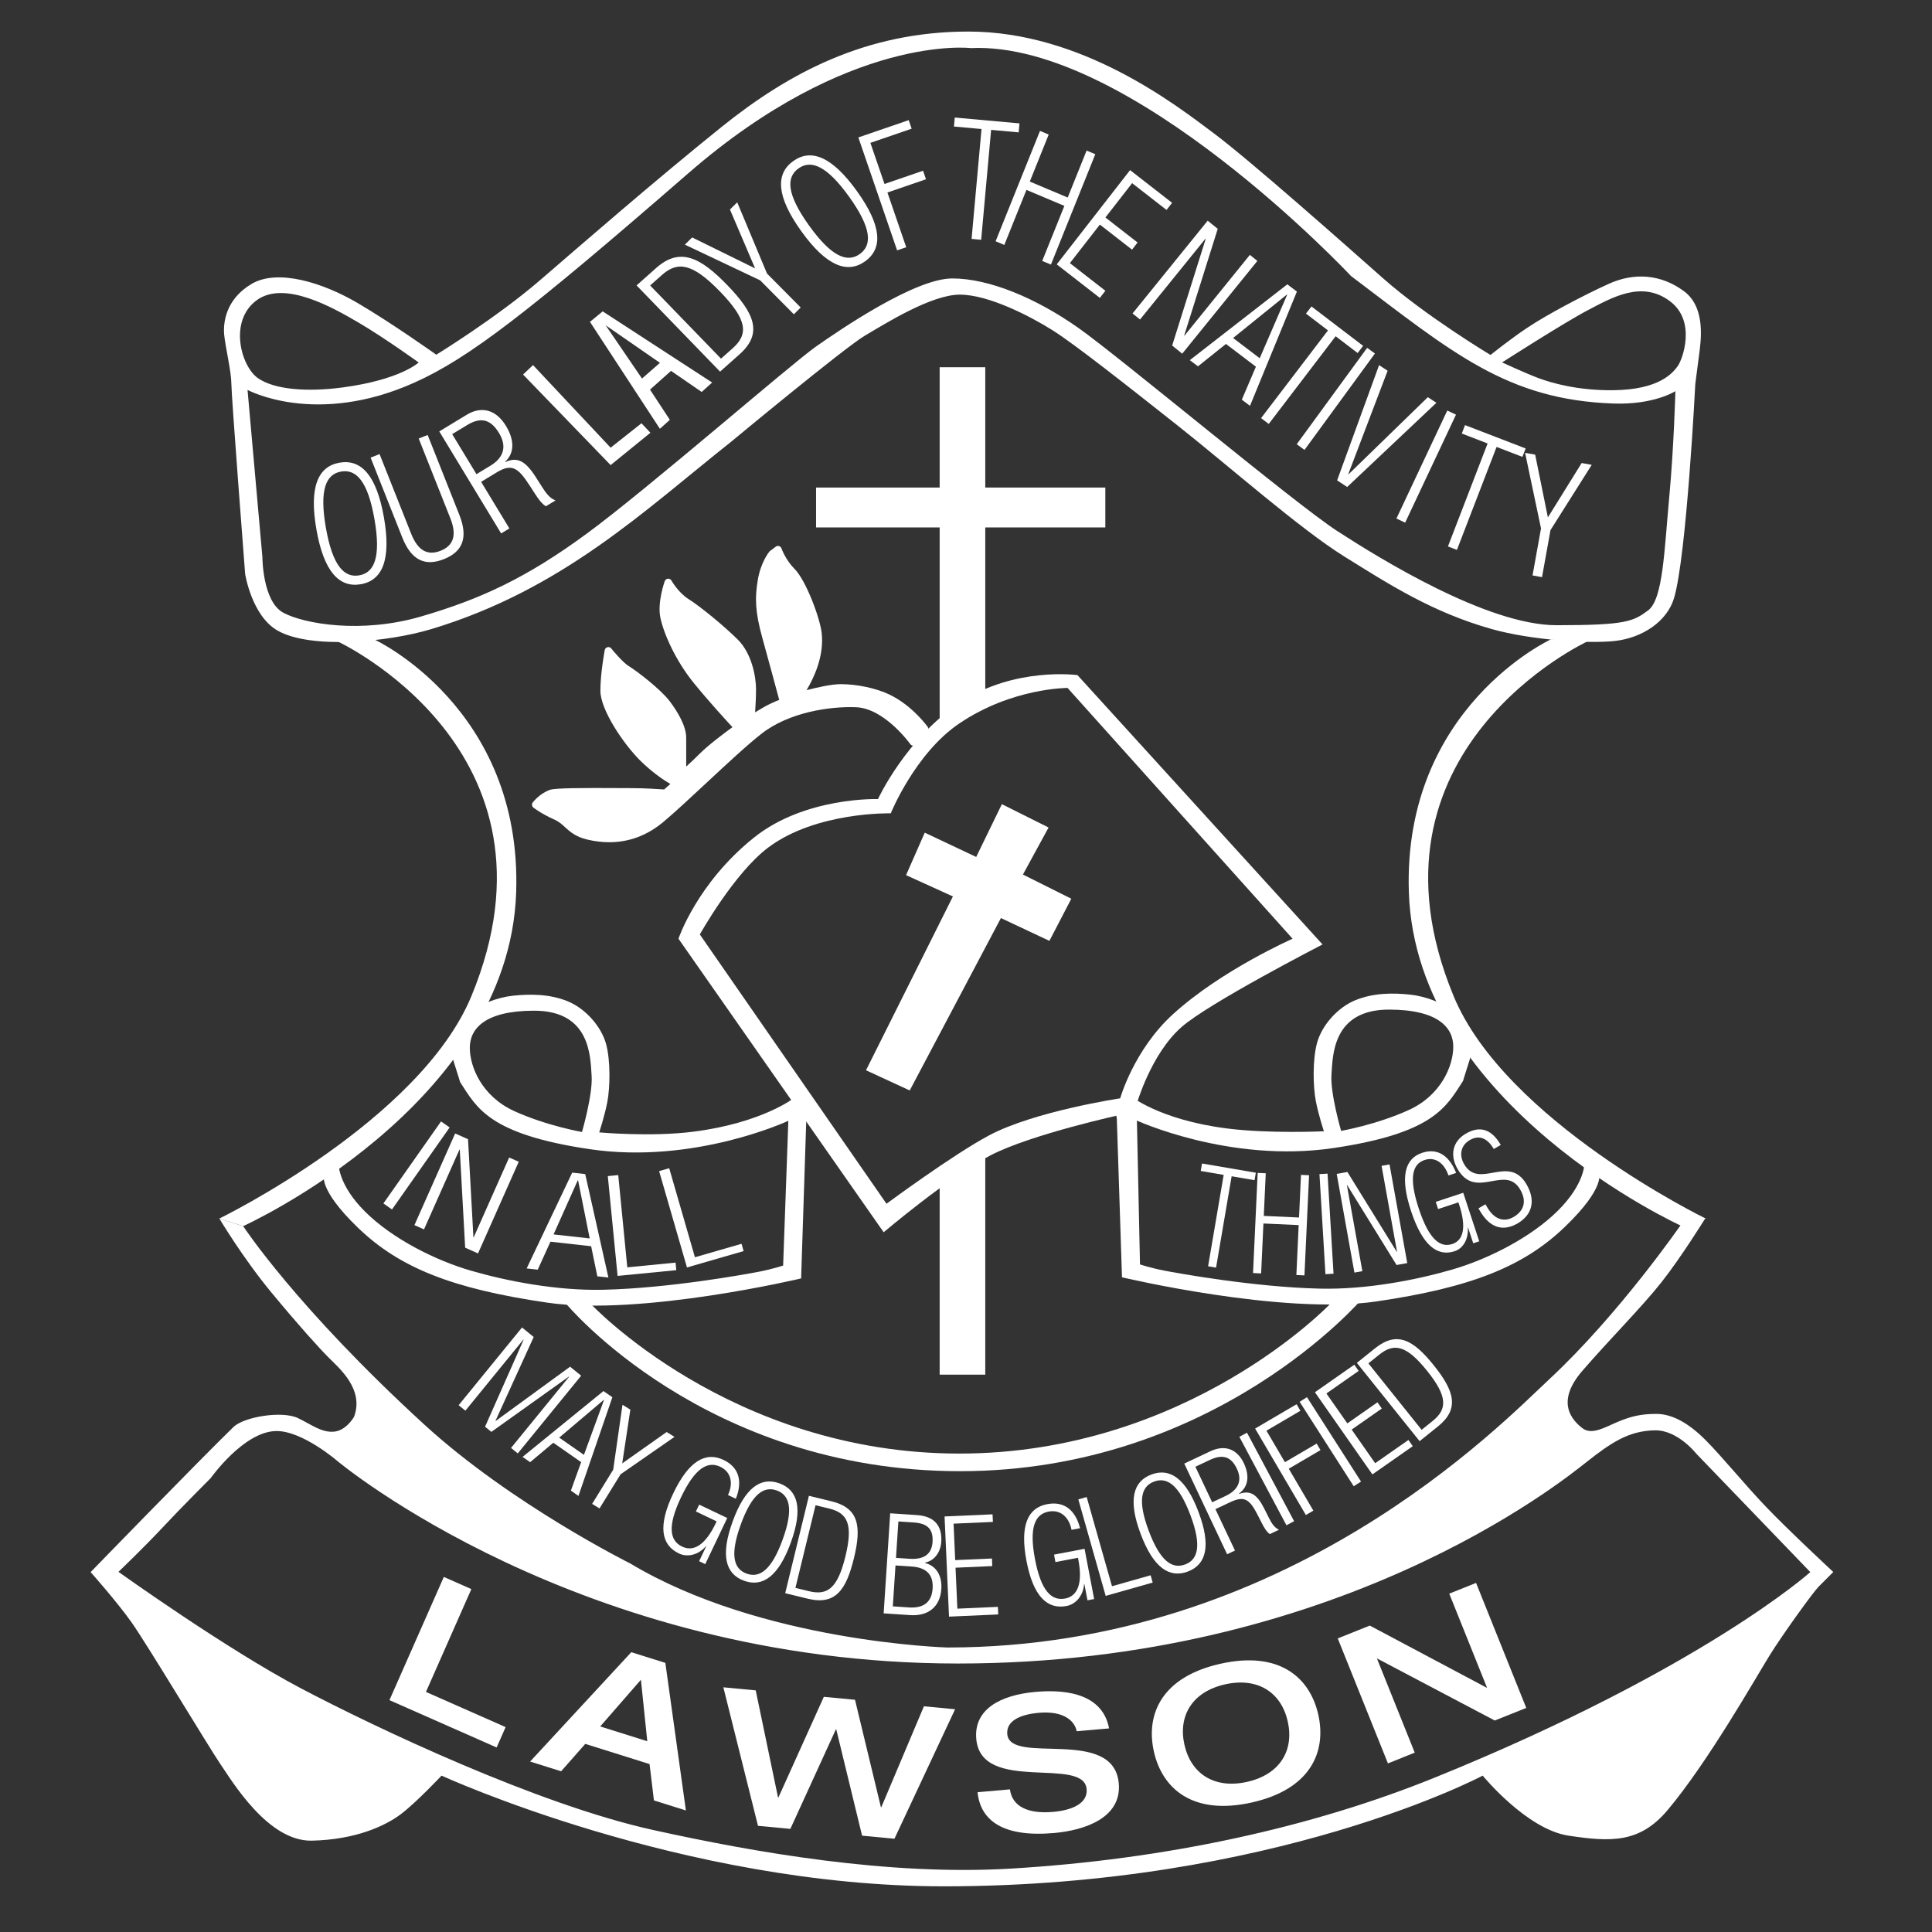
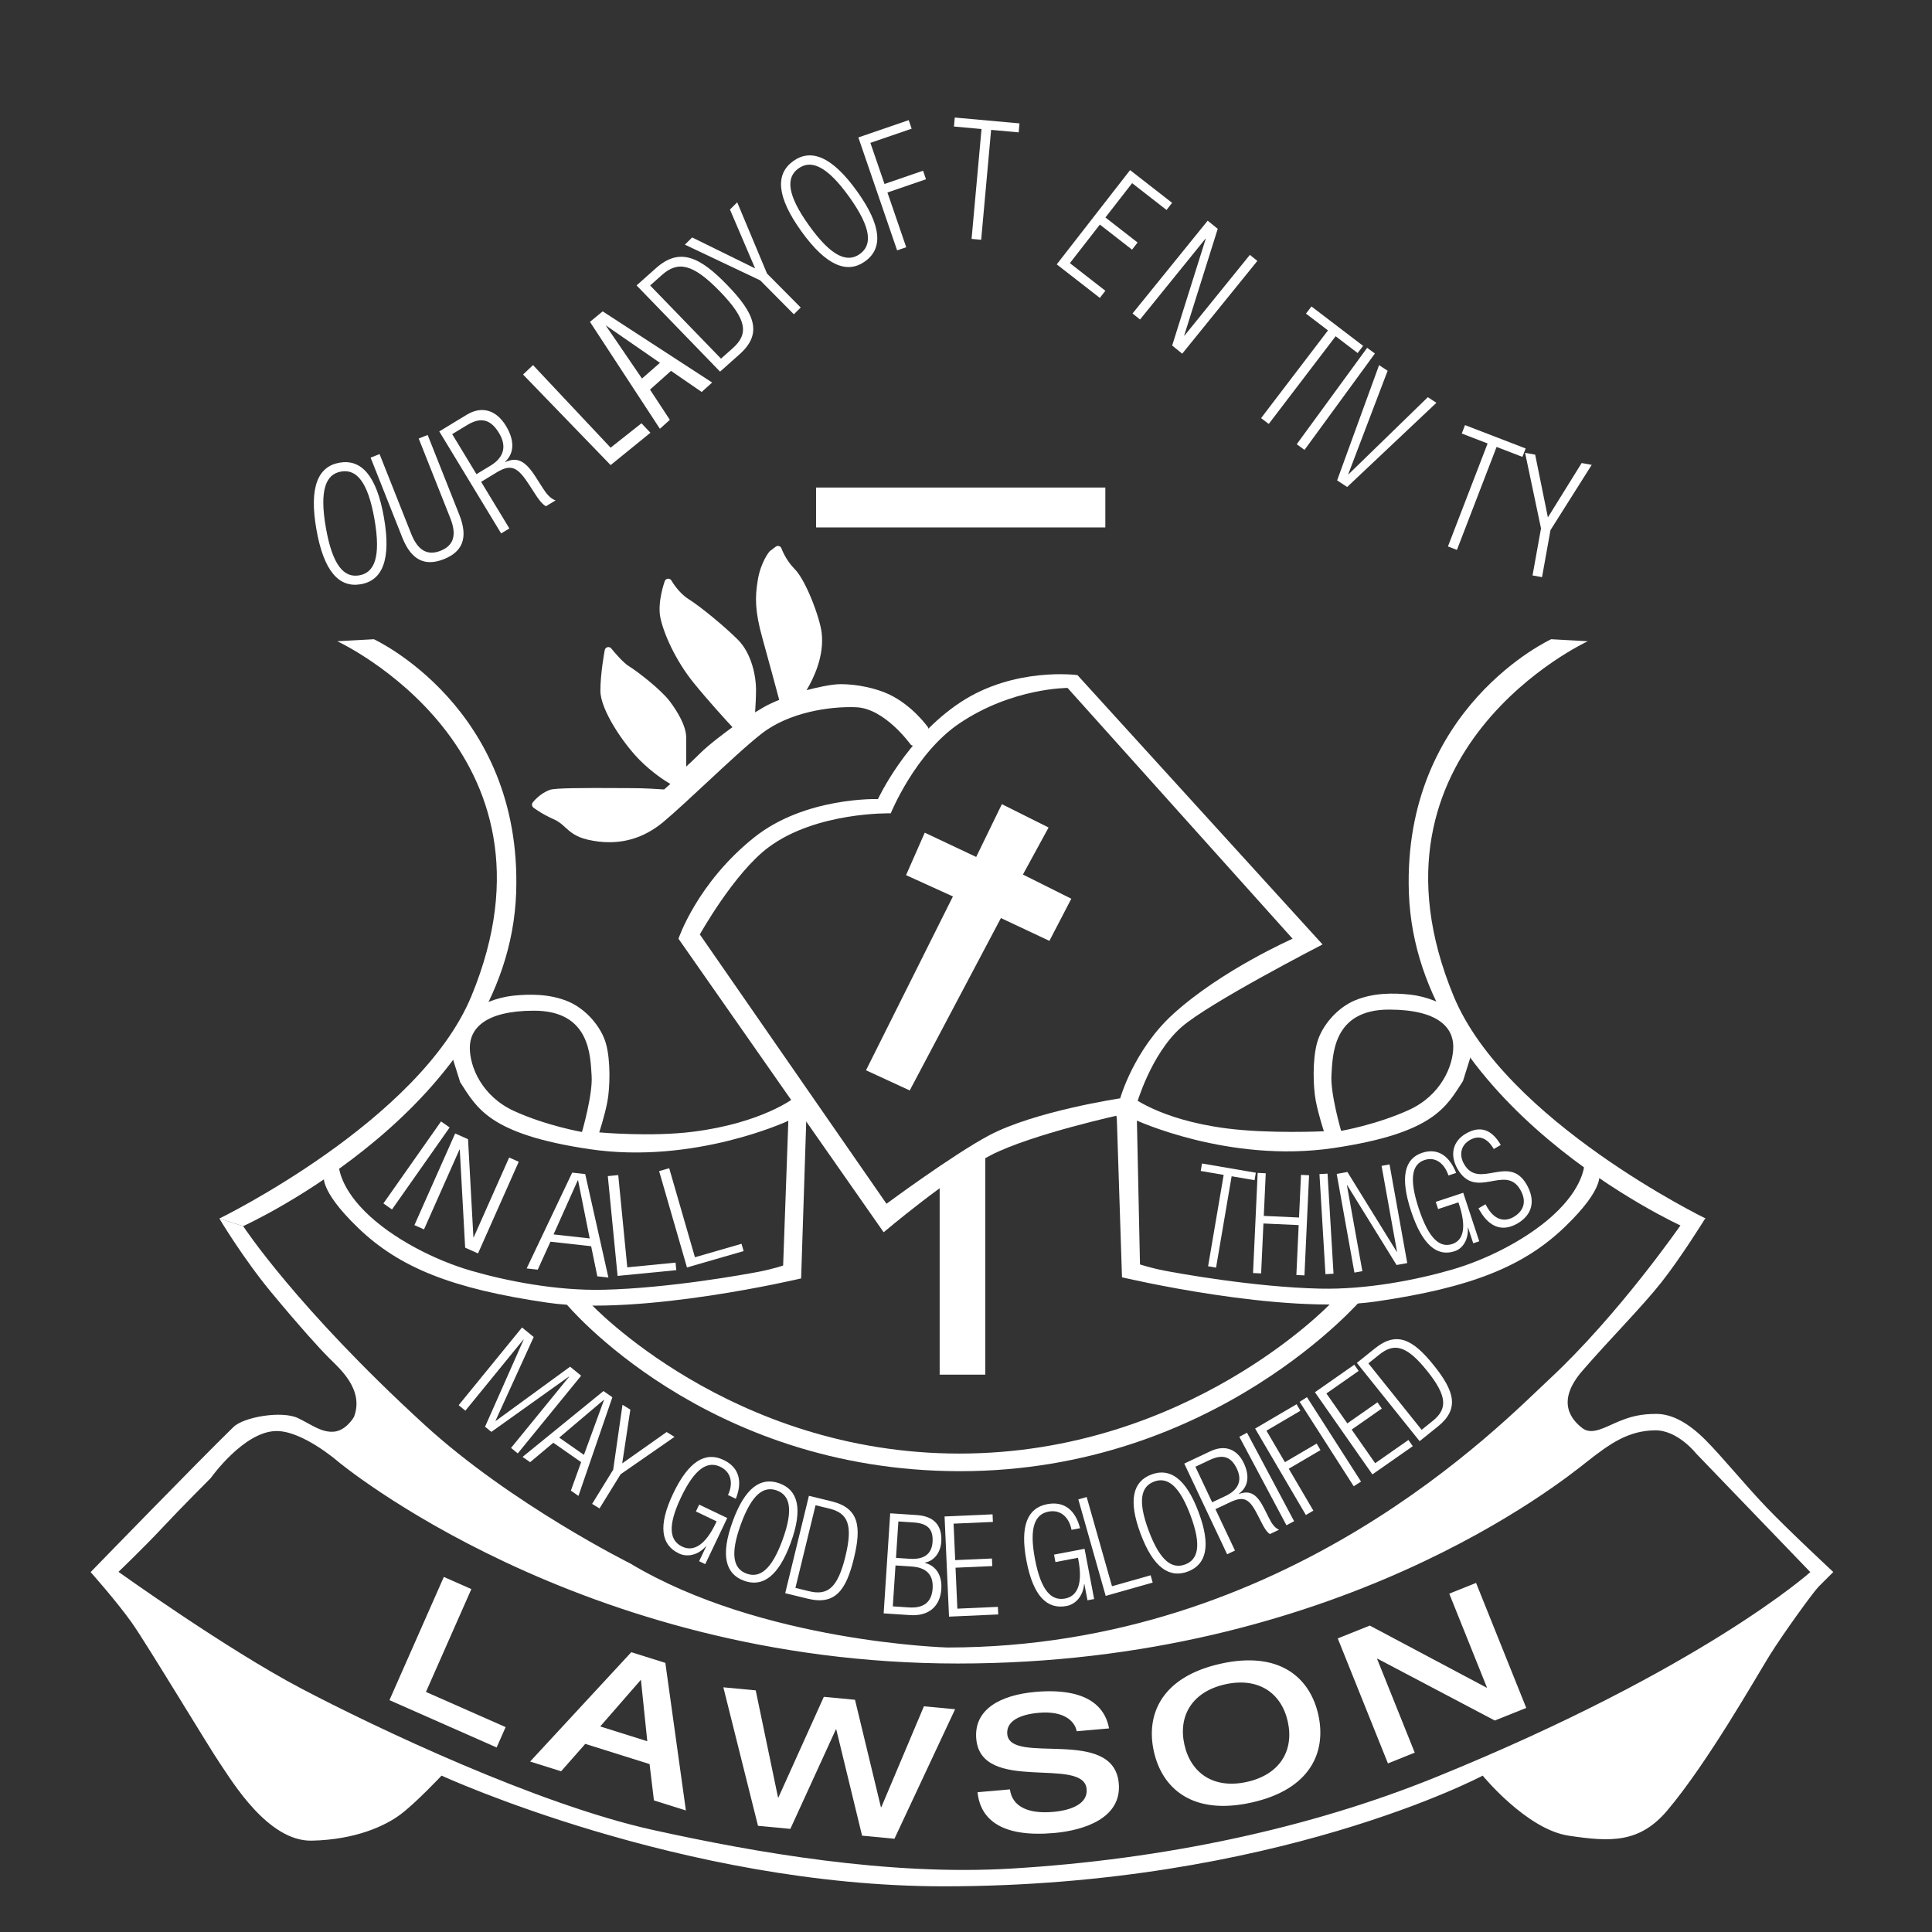
<svg xmlns="http://www.w3.org/2000/svg" version="1.1" x="0px" y="0px" viewBox="0 0 1200 1200" style="enable-background:new 0 0 1200 1200;" xml:space="preserve">
  <rect x="0" y="0" width="1200" height="1200" fill="#333333" stroke="none" />
  <style type="text/css">
	.st0{fill:#FFFFFF;}
</style>
  <g id="Layer_5">
</g>
  <g id="Layer_4">
</g>
  <g id="Layer_2">
    <path class="st0" d="M930.62,1098.36c0,0,25.18-10.42,72.72-34.83c46.76-24,98.4-58.99,98.4-58.99l-57.46,92.04   c0,0-19.07,30.26-37.63,35.09c-18.21,4.74-38.14-3.05-49.59-10.17C945.63,1114.37,930.62,1098.36,930.62,1098.36z" />
    <path class="st0" d="M93.63,1005.22c0,0,66.18,41.9,80.47,49.73c14.29,7.83,90.26,44.25,90.26,44.25s-17.42,19.78-30.35,25.26   c-12.92,5.48-25.46,11.55-39.16,9.4c-13.71-2.15-26.04-10.57-41.31-33.87C138.28,1076.68,93.63,1005.22,93.63,1005.22z" />
    <path class="st0" d="M366.73,809.67h-15.21c0,0,86.04,104.11,244.82,104.11c158.77,0,250.04-107.44,250.04-107.44l-19.97,3.33   c0,0-88.43,93.17-230.55,93.17C453.72,902.84,366.73,809.67,366.73,809.67z" />
    <path class="st0" d="M209.47,398.29l22.73-1.26c0,0,92.23,42.33,88.4,157.23c-4.42,132.6-169.57,207.32-169.57,207.32l-14.8-4.72   c0,0,124.52-60.59,156.58-138.19C355.96,465.85,209.47,398.29,209.47,398.29z" />
    <path class="st0" d="M986.2,398.29l-22.73-1.26c0,0-92.23,42.33-88.4,157.23c4.42,132.6,169.57,207.32,169.57,207.32l14.8-4.72   c0,0-124.51-60.59-156.58-138.19C839.7,465.85,986.2,398.29,986.2,398.29z" />
    <g>
      <g>
        <path class="st0" d="M324.24,824.52l7.25,5.92l-23.72,52.03l0.13,0.1l46.2-33.69l6.86,5.6l-39.37,48.27l-4.18-3.41l36.06-44.21     l-0.13-0.11l-48.15,34.35l-3.92-3.2l23.97-54.07l-0.13-0.11l-36.06,44.21l-4.18-3.41L324.24,824.52z" />
        <path class="st0" d="M374.82,864.01l5.53,3.86l-21.06,61.26l-4.7-3.28l6.37-17.68l-17.29-12.06l-14.39,12.08l-4.7-3.28     L374.82,864.01z M362.69,903.64l12.46-34.07l-0.14-0.09l-27.68,23.45L362.69,903.64z" />
        <path class="st0" d="M380.87,912.85l5.77-40.31l4.88,3.01l-5.05,33.38l27.59-19.47l4.88,3.01l-33.47,23.22l-13.11,21.23     l-4.59-2.83L380.87,912.85z" />
        <path class="st0" d="M432.24,938.8l2.03-4.25l17.43,8.31l-13.66,28.66l-3.81-1.82l4.43-9.29l-0.15-0.07     c-4.64,5.42-11.43,7.12-16.83,4.54c-11.11-5.3-13.12-17.17-3.51-37.32c9.61-20.16,20.09-26.08,31.21-20.78     c10.35,4.93,11.65,14.15,7.65,24.13l-4.87-2.32c3.23-6.77,2.35-14.15-4.8-17.55c-7.76-3.7-15.64,0.67-24.31,18.85     c-8.67,18.19-7.1,27.05,0.66,30.75c7.31,3.48,14.57-1.37,20.84-14.51l0.56-1.18L432.24,938.8z" />
        <path class="st0" d="M484.11,921.33c11.57,4.21,14.7,15.83,7.07,36.82c-7.63,20.98-17.49,27.88-29.05,23.68     c-11.57-4.2-14.7-15.83-7.07-36.81C462.68,924.03,472.54,917.13,484.11,921.33z M463.73,977.4c8.08,2.94,15.49-2.16,22.37-21.1     c6.88-18.94,4.47-27.61-3.61-30.54c-8.08-2.94-15.49,2.16-22.37,21.1C453.24,965.79,455.65,974.47,463.73,977.4z" />
        <path class="st0" d="M502.43,929.08l14.09,3.43c17.03,4.15,18.65,15.67,13.85,35.41c-4.81,19.74-11.54,29.23-28.58,25.08     l-14.09-3.43L502.43,929.08z M494.05,986.27l8.52,2.07c11.47,2.79,17.74-1.96,22.53-21.62c4.83-19.83,1.44-26.93-10.03-29.72     l-8.52-2.07L494.05,986.27z" />
        <path class="st0" d="M552.92,939.94l16.58,1.1c11.61,0.77,15.74,7.42,15.14,16.65c-0.4,6.09-3.98,11.71-10.14,12.88l-0.01,0.17     c7.31,1.97,10.71,8.14,10.18,16.23c-0.71,10.88-7.96,16.96-19.32,16.21l-16.5-1.09L552.92,939.94z M554.54,997.74l10.01,0.66     c9.34,0.62,14.17-3.43,14.72-11.79c0.55-8.36-3.71-13.01-13.05-13.62l-10.01-0.66L554.54,997.74z M556.51,967.63l8.5,0.56     c9.26,0.61,13.73-3.2,14.21-10.42c0.54-8.27-3.38-11.59-11.8-12.15l-9.42-0.62L556.51,967.63z" />
        <path class="st0" d="M586.69,941.9l29.81-1.32l0.21,4.71l-24.43,1.08l1.01,22.65l22.82-1.01l0.21,4.71l-22.82,1.01l1.13,25.44     l25.18-1.12l0.21,4.71l-30.57,1.36L586.69,941.9z" />
        <path class="st0" d="M655.55,970.23l-0.88-4.63l18.97-3.61l5.95,31.2l-4.14,0.78l-1.93-10.11l-0.17,0.03     c-0.53,7.12-5,12.5-10.88,13.62c-12.09,2.3-20.73-6.09-24.91-28.03c-4.18-21.94,0.76-32.91,12.85-35.22     c11.27-2.15,17.77,4.52,20.44,14.93l-5.3,1.01c-1.41-7.37-6.47-12.8-14.26-11.32c-8.45,1.61-12.21,9.79-8.43,29.58     c3.77,19.8,10.28,26.02,18.73,24.41c7.95-1.51,10.93-9.72,8.21-24.03l-0.25-1.28L655.55,970.23z" />
        <path class="st0" d="M669.77,931.3l5.19-1.47l15.71,55.4l24.01-6.8l1.28,4.53l-29.2,8.27L669.77,931.3z" />
        <path class="st0" d="M715.16,915.84c11.52-4.33,21.46,2.47,29.3,23.38c7.84,20.91,4.83,32.57-6.69,36.9     c-11.52,4.33-21.46-2.47-29.3-23.39C700.62,931.83,703.63,920.17,715.16,915.84z M736.11,971.71     c8.05-3.02,10.37-11.72,3.29-30.59c-7.08-18.87-14.54-23.9-22.59-20.87c-8.05,3.02-10.37,11.73-3.3,30.59     C720.59,969.71,728.05,974.74,736.11,971.71z" />
        <path class="st0" d="M735.57,909.06l16.24-7.67c9.08-4.28,16.64-1.29,20.78,7.46c3.2,6.78,3.48,14.08-3.09,18.92l0.07,0.16     c7.09-2.57,11.27,0.37,15.6,8.94l3.06,6.08c1.53,3.04,3.25,5.89,6.2,7.2l-5.72,2.7c-2.07-1.43-3.68-4.24-5.17-7.2l-2.38-4.66     c-5-9.79-8.24-12.12-17.01-7.98l-9.23,4.35l12.15,25.71l-4.88,2.3L735.57,909.06z M752.9,933.1l8.39-3.96     c7.7-3.64,10.49-9.39,6.99-16.8c-3.24-6.86-8.04-9.71-16.88-5.53l-8.92,4.21L752.9,933.1z" />
        <path class="st0" d="M769.78,892.42l4.76-2.54l29.26,54.96l-4.76,2.54L769.78,892.42z" />
        <path class="st0" d="M779.58,887.3l25.75-15.11l2.38,4.06l-21.1,12.38l11.48,19.56l19.71-11.56l2.38,4.06l-19.71,11.56     l15.28,26.02L811.1,941L779.58,887.3z" />
        <path class="st0" d="M807.23,870.7l4.54-2.91l33.59,52.44l-4.54,2.91L807.23,870.7z" />
        <path class="st0" d="M816.72,864.74l24.46-17.1l2.7,3.86l-20.03,14.01l13,18.58L855.56,871l2.7,3.86l-18.72,13.09l14.6,20.87     l20.66-14.44l2.7,3.86l-25.08,17.54L816.72,864.74z" />
        <path class="st0" d="M842.77,846.51l11.31-9.07c13.68-10.97,23.81-5.22,36.52,10.65c12.72,15.86,16.13,27,2.45,37.97l-11.31,9.07     L842.77,846.51z M883,888.08l6.84-5.49c9.21-7.39,9.27-15.26-3.39-31.06c-12.77-15.94-20.47-17.59-29.68-10.21l-6.84,5.49     L883,888.08z" />
      </g>
      <g>
        <path class="st0" d="M273.94,696.54l5.33,3.75l-35.8,50.93l-5.33-3.75L273.94,696.54z" />
        <path class="st0" d="M282.7,704.02l8,3.56l3.34,60.87l0.18,0.08l22.03-49.58l5.95,2.65l-25.29,56.92l-7.99-3.56l-3.34-60.87     l-0.19-0.08l-22.03,49.59l-5.95-2.65L282.7,704.02z" />
        <path class="st0" d="M355.4,728.34l8.09,0.9l14.4,64.27l-6.88-0.77l-3.84-18.68l-25.28-2.82L334,788.62l-6.88-0.77L355.4,728.34z      M366.28,769.22l-7.22-36.09l-0.2-0.02l-15.03,33.61L366.28,769.22z" />
        <path class="st0" d="M377.52,730.5l6.48-0.64l5.62,57.31l29.98-2.94l0.46,4.69l-36.46,3.57L377.52,730.5z" />
        <path class="st0" d="M409.39,727.4l6.26-1.81l15.99,55.31l28.93-8.36l1.31,4.53l-35.19,10.17L409.39,727.4z" />
      </g>
      <g>
        <path class="st0" d="M760.04,729.75l-14.24-2.44l0.79-4.64l33.43,5.72l-0.79,4.64l-14.24-2.43l-9.67,56.75l-4.95-0.85     L760.04,729.75z" />
        <path class="st0" d="M806.63,760.93l-21.89-1l-1.43,31.01l-5.02-0.23l2.87-62.2l5.02,0.23l-1.22,26.48l21.89,1l1.22-26.48     l5.02,0.23l-2.87,62.2l-5.02-0.23L806.63,760.93z" />
        <path class="st0" d="M819.54,729.26l5.02-0.3l3.72,62.15l-5.02,0.3L819.54,729.26z" />
        <path class="st0" d="M830.25,729.13l6.64-1.19l30.68,49.61l0.15-0.03l-9.6-53.39l4.94-0.89l11.01,61.29l-6.64,1.19l-30.68-49.61     l-0.16,0.03l9.6,53.4l-4.94,0.89L830.25,729.13z" />
        <path class="st0" d="M893.24,750.97l-1.48-4.47l17.08-5.65l9.94,30.15l-3.73,1.23l-3.22-9.77l-0.15,0.05     c0.51,7.08-2.86,12.89-8.16,14.63c-10.89,3.6-20.09-3.74-27.09-24.94c-6.99-21.2-3.97-32.58,6.92-36.18     c10.14-3.35,17.12,2.51,21.08,12.51l-4.77,1.58c-2.35-7.12-7.82-11.93-14.83-9.61c-7.61,2.51-9.93,11-3.62,30.13     c6.31,19.13,13.23,24.56,20.84,22.04c7.16-2.37,8.77-10.79,4.2-24.63l-0.41-1.24L893.24,750.97z" />
        <path class="st0" d="M927.81,713.67c-3.87-6.63-8.98-9-14.88-5.56c-5.9,3.44-6.65,9.64-3.53,14.99     c9.36,16.05,27.68-6.46,38.71,12.45c6.07,10.4,3.35,19.15-5.46,24.3c-9.09,5.3-17.27,2.81-23.42-7.74l-0.92-1.58l4.34-2.53     l1.19,2.04c4,6.85,9.93,9.55,16.31,5.83c6.11-3.56,8.47-9.49,4.07-17.02c-9.32-15.97-27.46,6.84-38.84-12.68     c-4.92-8.44-3.35-17.13,5.06-22.04c9.02-5.26,16.14-2.55,21.72,7.02L927.81,713.67z" />
      </g>
    </g>
    <path class="st0" d="M693.69,695.14l3.2,98.21c0,0,99.22,23.57,157.71,15.04c59.18-8.64,91.81-21.75,117.4-46.39   c25.59-24.63,21.11-33.26,21.11-33.26l-8.96-6.72c0,0,0.64,12.8-16.31,29.75c-16.95,16.95-43.83,30.39-65.9,36.79   c-22.07,6.4-53.1,12.52-82.22,11.83c-40.95-0.96-88.29-9.59-96.61-11.2c-8.32-1.6-15.04-3.84-15.04-3.84l-2.11-98.3l-12.92,2.97" />
    <path class="st0" d="M905.14,629.89c-7.57-6.72-19.77-11.13-29.39-12.13c-10.37-1.08-22.48-1.17-33.83,3.45   c-11.36,4.63-20.88,15.84-23.82,26.35c-2.95,10.51-2.53,27.34-0.85,36.17c1.69,8.82,5.05,18.92,5.05,18.92s-33.81,1.62-60.14-1.74   c-42.9-5.46-60.79-20.78-60.79-20.78l-7.33,11.16l10.93,4.21c0,0,58.28,27.24,123.41,17.56c62.24-9.26,69.87-25.52,80.29-41.59   l4.48-14.24C913.13,657.23,912.71,636.62,905.14,629.89z M875.08,689.42c-20.06,9.15-42.09,12.99-42.09,12.99   s-6.81-23.35-5.99-34.97c0.82-11.61,0.51-40.4,35.79-40.36c30.51,0.03,39.86,11.19,39.86,23.04   C902.65,661.95,895.14,680.26,875.08,689.42z" />
-     <polygon class="st0" points="611.97,435.57 583.64,453.25 583.64,228.09 611.97,228.09  " />
    <rect x="506.87" y="302.82" class="st0" width="179.67" height="24.78" />
    <path class="st0" d="M669.23,419.32c0,0-38.94-5.31-72.58,16.82c-33.86,22.28-51.33,60.18-51.33,60.18s-45.23-1.52-77,23.9   c-35.4,28.32-46.91,62.84-46.91,62.84l127.45,182.32c0,0,40.72-34.51,66.38-47.79c25.67-13.28,82.12-25.48,82.12-25.48l8.46-5.77   c0,0,8.85-31.55,28.02-48.4c17.16-15.08,87.62-51.33,87.62-51.33L669.23,419.32z M728.52,629.97   c-24.33,22.18-32.75,52.22-32.75,52.22s-53.11,7.96-81.43,23.01c-22.4,11.9-63.72,42.48-63.72,42.48L434.68,580.4   c0,0,21.24-38.06,42.48-53.99c29.88-22.41,76.11-21.24,76.11-21.24s15.05-37.17,42.48-55.76c32.84-22.25,67.33-22.12,67.33-22.12   l139.77,155.77C802.87,583.06,758.62,602.53,728.52,629.97z" />
    <polygon class="st0" points="611.97,853.83 583.64,853.83 583.64,728.96 611.97,710.91  " />
  </g>
  <g id="Layer_3">
    <g>
      <g>
        <path class="st0" d="M567.29,460.86c0,0-16.39-23.11-35.4-23.9c-19.64-0.82-44.26,4.43-60.19,16.82     c-15.94,12.39-44.25,40.71-61.07,54.87c-16.82,14.16-33.63,13.28-45.14,10.62c-11.51-2.65-12.39-8.85-20.36-12.39     c-7.97-3.54-12.39-7.08-12.39-7.08s3.95-5.14,9.74-7.08c4.2-1.41,41.6-0.89,50.45-0.89c8.85,0,20.36,0.89,20.36,0.89l7.08-6.2     c0,0-10.62-5.31-21.24-15.93c-10.62-10.62-23.9-30.97-23.9-41.6c0-10.62,2.66-24.78,2.66-24.78s7.08,8.85,11.51,11.51     c4.42,2.65,19.47,14.16,24.78,21.24c5.31,7.08,9.74,15.04,9.74,21.24c0,6.2,0,23.01,0,23.01s5.31-4.43,12.39-11.5     c7.08-7.08,22.13-17.7,22.13-17.7s-14.16-15.04-25.67-29.21c-11.51-14.16-18.59-30.98-20.36-39.83     c-1.77-8.85,2.66-21.24,2.66-21.24s4.42,7.97,11.5,12.39c7.08,4.42,22.13,16.82,30.09,24.78c7.96,7.97,10.62,21.24,10.62,29.21     c0,7.97-0.88,18.59-0.88,18.59s4.42-2.66,8.85-5.31c4.43-2.66,11.51-5.31,11.51-5.31s-6.62-24.69-11.05-40.62     c-4.43-15.93-4.51-24.27-2.74-34.9c1.77-10.62,6.71-16.53,6.71-16.53l3.54-2.66c0,0,2.56,7.51,8.75,13.71     c6.19,6.19,14.92,28.52,16.08,38.18c2.39,19.92-12.44,39.27-12.44,39.27s17.7-5.31,26.55-5.31c8.85,0,20.57,2.06,29.21,6.19     c13.88,6.64,23.01,19.47,23.01,19.47L567.29,460.86z" />
        <path class="st0" d="M378.47,523.12c-4.37,0-8.87-0.53-13.49-1.6c-7.4-1.71-10.89-4.89-13.98-7.7c-2-1.82-3.89-3.54-6.8-4.83     c-8.14-3.62-12.71-7.24-12.9-7.39c-0.98-0.78-1.15-2.21-0.39-3.2c0.18-0.23,4.45-5.73,10.83-7.86c3.22-1.08,19.51-1.2,44.77-1.04     l6.41,0.03c7.34,0,16.58,0.61,19.56,0.82l3.89-3.4c-3.98-2.35-11.4-7.24-18.89-14.72c-10.04-10.04-24.57-31.21-24.57-43.23     c0-10.72,2.59-24.62,2.7-25.21c0.16-0.89,0.83-1.59,1.71-1.81c0.87-0.23,1.8,0.09,2.36,0.8c1.9,2.37,7.56,8.97,10.89,10.97     c4.89,2.94,19.96,14.53,25.44,21.84c4.65,6.2,10.2,15.16,10.2,22.62v17.91c2.17-1.96,5.12-4.71,8.45-8.04     c5.6-5.6,15.83-13.19,20.28-16.42c-4.19-4.53-14.95-16.29-23.98-27.4c-11.54-14.21-18.89-31.12-20.83-40.83     c-1.87-9.37,2.56-21.94,2.75-22.47c0.3-0.85,1.08-1.45,1.98-1.52c0.95-0.04,1.77,0.39,2.21,1.18c0.04,0.07,4.24,7.52,10.71,11.56     c7.26,4.53,22.36,16.97,30.5,25.11c8.92,8.92,11.3,23.58,11.3,30.84c0,4.8-0.31,10.47-0.57,14.32l5.04-3.02     c3.13-1.88,7.45-3.72,9.93-4.72c-1.66-6.18-6.84-25.41-10.51-38.61c-4.63-16.68-4.57-25.17-2.79-35.89     c1.85-11.11,7-17.37,7.22-17.63c0.11-0.14,0.24-0.26,0.39-0.37l3.54-2.66c0.59-0.44,1.36-0.58,2.06-0.36     c0.71,0.22,1.26,0.76,1.51,1.46c0.02,0.07,2.49,7.11,8.2,12.82c6.89,6.89,15.6,30.02,16.74,39.54     c1.73,14.45-4.99,28.36-9.38,35.67c6.07-1.59,15.36-3.74,21.2-3.74c10.2,0,22.05,2.52,30.21,6.42     c14.26,6.82,23.51,19.67,23.9,20.21c0.62,0.88,0.56,2.07-0.16,2.87l-7.08,7.97c-0.47,0.53-1.13,0.82-1.85,0.77     c-0.7-0.04-1.35-0.39-1.76-0.97c-0.16-0.22-15.97-22.2-33.61-22.93c-16.51-0.69-41.76,3.18-58.67,16.33     c-8.85,6.88-21.69,18.85-34.11,30.42c-10.01,9.32-19.46,18.13-26.89,24.39C402.08,518.87,390.8,523.12,378.47,523.12z      M336.21,499.42c1.97,1.3,5.33,3.33,9.87,5.35c3.59,1.6,5.85,3.65,8.03,5.64c2.92,2.66,5.68,5.17,11.91,6.61     c16.43,3.79,30.53,0.48,43.13-10.14c7.35-6.19,16.75-14.95,26.72-24.24c12.49-11.64,25.41-23.68,34.43-30.69     c17.9-13.93,44.44-18.01,61.7-17.3c16.44,0.68,30.61,16.52,35.44,22.58l3.95-4.45c-2.78-3.46-10.55-12.27-21.01-17.28     c-7.58-3.63-18.65-5.97-28.21-5.97c-8.41,0-25.71,5.16-25.89,5.21c-0.95,0.29-1.99-0.08-2.56-0.9c-0.57-0.82-0.54-1.92,0.07-2.71     c0.14-0.19,14.23-18.87,11.98-37.6c-1.13-9.38-9.75-31.15-15.42-36.83c-4.14-4.14-6.74-8.8-8.1-11.72l-0.93,0.7     c-0.79,1.05-4.6,6.45-6.06,15.25c-1.67,10.05-1.71,18.05,2.69,33.9c4.43,15.94,11.06,40.64,11.06,40.64     c0.31,1.15-0.31,2.34-1.42,2.76c-0.07,0.02-6.94,2.61-11.13,5.13l-8.84,5.31c-0.75,0.44-1.67,0.44-2.41-0.02     c-0.73-0.46-1.15-1.29-1.08-2.15c0.01-0.11,0.87-10.62,0.87-18.4c0-6.55-2.1-19.72-9.95-27.58c-7.8-7.8-22.78-20.14-29.68-24.46     c-4.1-2.56-7.33-6.17-9.46-8.97c-1.06,4.2-2.2,10.49-1.22,15.41c1.53,7.65,8.09,24.31,19.89,38.82     c11.32,13.93,25.41,28.93,25.56,29.08c0.46,0.49,0.68,1.15,0.62,1.81s-0.42,1.27-0.97,1.65c-0.15,0.1-14.97,10.59-21.82,17.45     c-7.07,7.07-12.33,11.46-12.55,11.64c-0.69,0.57-1.65,0.69-2.46,0.32c-0.81-0.38-1.33-1.19-1.33-2.09V458.2     c0-4.83-3.29-11.89-9.27-19.86c-5.11-6.81-20.08-18.23-24.12-20.65c-2.75-1.65-6.31-5.34-8.86-8.2     c-0.77,5.01-1.81,12.99-1.81,19.5c0,9.43,12.48,29.23,23.22,39.97c10.2,10.2,20.54,15.45,20.64,15.5     c0.69,0.34,1.16,1.01,1.25,1.77c0.1,0.76-0.19,1.52-0.77,2.03l-7.08,6.2c-0.47,0.41-1.07,0.6-1.7,0.56     c-0.11-0.01-11.52-0.88-20.18-0.88l-6.44-0.03c-10.98-0.07-40.14-0.25-43.28,0.8C340.2,495.92,337.72,497.94,336.21,499.42z" />
      </g>
    </g>
    <path class="st0" d="M500.79,695.84l-3.2,98.21c0,0-99.22,23.57-157.71,15.04c-59.18-8.64-91.81-21.76-117.4-46.39   c-25.59-24.63-21.11-33.27-21.11-33.27l8.96-6.72c0,0-0.64,12.8,16.32,29.75c16.95,16.95,43.83,30.4,65.9,36.79   c22.07,6.4,53.1,12.52,82.22,11.84c40.95-0.96,88.29-9.6,96.61-11.2c8.32-1.6,15.04-3.84,15.04-3.84l3.52-97.89l11.52,2.56" />
    <path class="st0" d="M493.3,681.9c0,0-19.77,15.56-62.66,21.02c-26.34,3.36-58.46,0.42-58.46,0.42s3.36-10.1,5.05-18.92   c1.68-8.83,2.1-25.66-0.84-36.17c-2.94-10.51-12.47-21.72-23.82-26.35c-11.35-4.63-23.47-4.53-33.84-3.46   c-9.62,1-21.82,5.41-29.39,12.14c-7.57,6.73-7.99,27.34-7.99,27.34l4.47,14.24c10.42,16.07,18.05,32.34,80.3,41.59   c65.13,9.68,123.41-17.56,123.41-17.56l10.94-4.21L493.3,681.9z M361.48,703.1c0,0-22.02-3.84-42.09-12.99   c-20.07-9.15-27.58-27.46-27.58-39.31c0-11.85,9.35-23.01,39.86-23.04c35.28-0.04,34.97,28.75,35.79,40.37   C368.29,679.75,361.48,703.1,361.48,703.1z" />
    <path class="st0" d="M1096.94,935.96c-13.69-14.35-27.38-31.3-37.81-41.73c-10.43-10.43-20.61-16.03-30.39-16.03   c-9.78,0-15.97,1.62-23.79,4.88c-7.82,3.26-16.23,8.55-22.1,3.98c-5.87-4.56-17.16-15.72-0.15-35.46   c16.62-19.29,36.73-39.35,49.12-55c12.39-15.65,27.38-39.91,27.38-39.91l-14.84,3.58c0,0-38.63,56.03-82.12,96.44   c-29.4,27.32-162.58,166.58-373.82,166.58c0,0-115.4-3.26-196.89-52.16c0,0-73.8-36.71-127.92-86.25   c-79.77-73.01-112.56-123.3-112.56-123.3l-14.8-4.72c0,0,14.62,24.55,32.27,45.87c17.66,21.31,29.63,34.5,35.92,40.8   c6.29,6.29,21.92,19.49,15.43,36.53c0,0-4.83,8.57-12.54,9.18c-7.71,0.61-13.86-4.42-22.26-8.44c-9.81-4.7-33.5-0.84-40.09,5.56   c-20.7,20.09-88.69,90.1-88.69,90.1s16.24,18.23,25.57,31.42c9.34,13.19,48.1,77.73,55.2,88.08c7.1,10.35,29.43,47.9,56.63,47.3   s45.46-9.14,55-16.24c9.54-7.1,25.57-24.15,25.57-24.15s149.59,68.75,311.93,68.75c205.37,0,334.74-68.75,334.74-68.75   s27.26,33.37,53.34,37.29c26.08,3.91,44.08,4.79,61.41-15.77c25.06-29.73,54.76-82.15,63.24-95.84   c8.48-13.69,27.38-39.77,30.64-43.03c3.26-3.26,9.13-9.13,9.13-9.13S1110.63,950.3,1096.94,935.96z M891.86,1103.81   c-77.88,31.64-168.74,51.11-263.66,56.79c-76.28,4.57-159.09-9.96-222.5-23.95c-71.98-15.87-172.57-63.67-218.81-88   c-46.24-24.34-113.3-72.35-113.3-72.35s15.95-15.26,27.3-27.43s30.02-30.83,30.02-30.83s20.41-28.87,40.56-29.2   c16.3-0.26,38.13,18.66,38.13,18.66s150.08,125.74,385.34,125.74c235.26,0,374.8-112.76,390.21-124.93   c15.41-12.17,26.38-19.64,42.75-19.91c14.11-0.23,25.55,14.35,25.55,14.35l70.97,73.71   C1124.42,976.44,1057.68,1036.45,891.86,1103.81z" />
    <g>
      <path class="st0" d="M275.67,979.46l17.1,7.55l-28.2,63.88l49.48,21.85l-5.58,12.65l-66.58-29.4L275.67,979.46z" />
      <path class="st0" d="M392.1,1026.21l21.16,6.64l12.76,91.66l-19.85-6.23l-2.71-22.58l-39.94-12.54l-15,17.02l-19.26-6.05    L392.1,1026.21z M402.04,1081.51l-3.95-38.19l-25.29,29.01L402.04,1081.51z" />
      <path class="st0" d="M449.29,1048.02l20.1,1.9l13.85,66.5l0.25,0.02l28.21-62.51l19.36,1.83l16.09,66.71l0.25,0.02l26.47-62.68    l19.36,1.83l-37.67,80.44l-20.1-1.91l-16.03-66l-0.25-0.02l-28.27,61.8l-20.1-1.9L449.29,1048.02z" />
      <path class="st0" d="M643.21,1050.86c13.66-1.2,41.17-1.27,45.66,22.68l-20.11,1.77c-1.19-6.36-8.01-12.82-23.53-11.46    c-12.41,1.1-20.29,5.43-19.6,13.25c1.73,19.6,66.12-4.99,69.26,30.6c1.89,21.47-21.33,29.16-40.2,30.82    c-31.9,2.8-45.73-7.86-47.52-25.34l20.11-1.77c1.46,10.92,11.61,15.33,26.88,13.99c11.29-1,21.57-5.07,20.77-14.17    c-1.82-20.66-65.54,3.06-68.55-31.13C604.74,1061.53,621.61,1052.76,643.21,1050.86z" />
      <path class="st0" d="M716.68,1087.83c-5.11-22.99,4.76-46.3,41.5-54.47c36.73-8.17,55.55,8.77,60.66,31.76    c5.11,22.99-4.77,46.3-41.5,54.47C740.62,1127.75,721.79,1110.81,716.68,1087.83z M799.87,1069.33    c-3.99-17.96-18.41-27.71-38.85-23.17c-20.43,4.54-29.36,19.49-25.37,37.44c3.99,17.96,18.42,27.71,38.85,23.17    C794.93,1102.23,803.86,1087.29,799.87,1069.33z" />
      <path class="st0" d="M830.9,1017.65l19.89-7.98l72.54,38.56l0.23-0.1l-23.4-58.28l16.65-6.68l31.17,77.64l-19.54,7.84    l-72.89-38.42l-0.23,0.09l23.4,58.28l-16.65,6.68L830.9,1017.65z" />
    </g>
-     <path class="st0" d="M1045.9,180.83c-14.05-10.35-30.53-11.87-46.8-4.48c-16.27,7.39-38.32,19.16-49.98,26.9   c-11.36,7.54-23.33,17.23-23.33,17.23s-40.13-24.08-66.8-47.68c-24.74-21.9-82.85-73.41-105.28-90.17   c-23-17.18-81.44-63.03-152.25-63.03c-63.73,0-111.76,25.88-153.16,59.15s-87.9,73.76-112.97,95.37   c-27.02,23.3-64.34,46.19-64.34,46.19s-27.48-19.57-48.92-32.14c-21.44-12.57-49.54-21.44-65.8-11.83   c-16.26,9.61-17.75,24.4-17,31.79c0.74,7.39,4.44,22.92,4.44,30.31c0,7.39,8.55,118,8.55,118s4,25.9,20.06,35.17   c20.32,11.72,68.3,7.36,95.59-0.87c81.68-24.63,132.79-74.07,186.02-116.21c0,0,70.75-58.7,83.32-66.09   c12.57-7.39,41.17-25.44,58.92-25.44c17.75,0,43.62,13.31,57.67,22.18c14.04,8.87,45.84,34.01,77.63,59.14   c31.79,25.14,76.14,64.32,103.5,81.33c27.36,17,54.43,34.63,91.68,45.1c24.35,6.84,60.01,9.13,76.15,7.39   c17.16-1.84,32.58-12.02,36.97-26.61c7.79-25.94,13.22-133.1,13.22-133.1s1.55-11.67,2.31-17.72   C1056.29,212.69,1059.95,191.18,1045.9,180.83z M159.3,186.58c17.2-12.81,47.43,4.43,63.48,13.84   c16.05,9.41,37.27,24.73,37.27,24.73s-11.26,10.7-47.24,15.5c-21.74,2.9-42.44,1.48-52.78-5.9   C149.71,227.36,141.96,199.49,159.3,186.58z M1036.77,309.1c-3.07,33.08-3.84,63.07-13.07,70c-9.23,6.92-13.85,9.23-56.92,9.23   c-43.07,0-110-41.54-136.15-58.46c-26.15-16.92-134.6-107.68-160.76-126.15c-26.15-18.46-55.38-30.77-78.45-30.77   c-23.07,0-69.23,31.53-84.61,42.31c-15.38,10.77-104.61,88.45-142.3,116.14c-37.69,27.69-66.15,40.77-103.07,51.54   c-36.92,10.77-72.3,4.62-85.38-2.31c-13.07-6.92-13.08-34.61-13.08-34.61l-9.23-103.84c0,0,42.3,23.08,103.84-4.62   c33.74-15.18,69.99-43.07,169.99-129.99c100-86.92,175.38-77.69,175.38-77.69c99.22-4.62,236.14,141.53,236.14,141.53   c63.07,47.69,96.92,76.92,163.06,79.23c25.38,0.88,38.46-7.69,38.46-7.69S1039.7,277.55,1036.77,309.1z M1042.11,227.32   c-3.08,4.27-11.29,14.71-40.02,15.05c-21.92,0.26-38.31-4.45-46.52-7.52c-8.21-3.08-22.58-9.75-22.58-9.75s38.77-24.87,53.36-32.49   c15.05-7.87,33.52-18.64,50.96-5.47C1053.68,199.47,1045.18,223.04,1042.11,227.32z" />
    <path class="st0" d="M210.9,287.37c13.44-2.34,23.01,7.9,27.58,34.09c4.58,26.19-0.95,39.08-14.38,41.42   c-13.44,2.34-23.01-7.9-27.58-34.09C191.93,302.6,197.46,289.72,210.9,287.37z M223.13,357.36c9.39-1.64,13.59-11.23,9.46-34.87   c-4.13-23.63-11.34-31.23-20.73-29.6c-9.39,1.64-13.59,11.23-9.46,34.87C206.54,351.4,213.74,359,223.13,357.36z" />
    <path class="st0" d="M230.19,284.24l5.56-2.21l19.65,49.53c4.1,10.33,10.09,13.77,18.25,10.53c8.17-3.24,10.17-9.85,6.07-20.18   l-19.65-49.53l5.56-2.21l19.69,49.63c5.74,14.48,1.78,22.98-9.61,27.5c-11.38,4.52-20.1,1.05-25.84-13.44L230.19,284.24z" />
    <path class="st0" d="M272.84,267.96l17.02-10.33c9.5-5.77,18.44-2.93,24.41,6.92c4.63,7.63,6.06,16.12-0.56,22.32l0.1,0.17   c7.54-3.6,12.68-0.53,18.84,9.09l4.36,6.82c2.18,3.42,4.55,6.59,8.05,7.87l-5.99,3.63c-2.55-1.49-4.78-4.62-6.9-7.95l-3.39-5.23   c-7.1-10.99-11.1-13.43-20.28-7.86l-9.66,5.87l17.55,28.94l-5.12,3.1L272.84,267.96z M295.94,294.51l8.78-5.33   c8.07-4.9,10.3-11.84,5.25-20.18c-4.69-7.73-10.5-10.64-19.76-5.02l-9.35,5.67L295.94,294.51z" />
    <path class="st0" d="M324.88,232.63l6.18-5.87l48.21,51.3l19.16-15.15l5.56,5.88l-24.72,20.09L324.88,232.63z" />
    <path class="st0" d="M366.43,199.91l7.9-6.52l67.99,44.2l-6.49,5.87l-19.05-13.11L403.74,242l12.31,18.76l-6.18,5.56L366.43,199.91   z M409.9,225.36l-33.71-23.31l0,0l22.56,33.07L409.9,225.36z" />
    <path class="st0" d="M395.38,177.28l12.12-10.78c14.65-13.04,27.26-6.94,44.18,10.54c16.93,17.47,22.34,29.97,7.69,43l-12.12,10.79   L395.38,177.28z M447.83,222.76l7.33-6.52c9.86-8.77,8.93-17.72-7.92-35.12c-16.99-17.55-26.23-19.1-36.1-10.33l-7.33,6.52   L447.83,222.76z" />
    <path class="st0" d="M472.16,174.13l-46.77-22.17l4.51-4.48l39.12,19.23l-15.63-36.57l4.51-4.48l18.51,44.25L497.33,191l-4.25,4.21   L472.16,174.13z" />
    <path class="st0" d="M492.68,100.06c11.08-7.95,24.14-2.88,39.63,18.72c15.49,21.6,16.1,35.59,5.01,43.54   c-11.08,7.95-24.14,2.88-39.63-18.72C482.2,122.01,481.59,108.01,492.68,100.06z M534.05,157.77c7.74-5.55,7.37-16.01-6.6-35.5   c-13.97-19.49-23.76-23.2-31.51-17.65c-7.74,5.55-7.37,16.01,6.61,35.5C516.52,159.61,526.31,163.32,534.05,157.77z" />
    <path class="st0" d="M533.14,85.36l31.28-10.74l1.82,5.31l-25.63,8.8l8.77,25.54l23.95-8.23l1.82,5.3l-23.95,8.23l11.67,33.99   l-5.66,1.94L533.14,85.36z" />
    <path class="st0" d="M609.64,80.14l-17.12-1.55l0.5-5.58l40.2,3.63l-0.5,5.58l-17.12-1.55l-6.17,68.26l-5.96-0.54L609.64,80.14z" />
-     <path class="st0" d="M661.1,127.88l-23.56-9.93l-13.74,34.18l-5.41-2.28l27.57-68.55l5.4,2.28l-11.74,29.19l23.55,9.93l11.74-29.19   l5.4,2.28l-27.56,68.55l-5.41-2.28L661.1,127.88z" />
    <path class="st0" d="M701.91,105.66l26.1,20.32l-3.45,4.43l-21.38-16.64l-16.59,21.31l19.98,15.55l-3.44,4.43l-19.98-15.56   l-18.63,23.94l22.05,17.16l-3.44,4.43l-26.77-20.83L701.91,105.66z" />
    <path class="st0" d="M750.11,137.07l6.25,5.06l-20.83,66.25l0.15,0.12l40.64-50.2l4.65,3.76l-46.67,57.62l-6.25-5.06l20.83-66.25   l-0.14-0.12l-40.65,50.2l-4.64-3.76L750.11,137.07z" />
-     <path class="st0" d="M799.58,176.6l5.95,4.52l-29.14,70.96l-5.07-3.84l8.75-20.48l-18.61-14.13l-17.38,13.91l-5.07-3.84   L799.58,176.6z M782.43,222.5l17.06-39.46l-0.15-0.11l-33.44,27.01L782.43,222.5z" />
    <path class="st0" d="M824.83,205.22l-13.67-10.43l3.41-4.45l32.09,24.49l-3.4,4.45l-13.67-10.43l-41.55,54.47l-4.76-3.62   L824.83,205.22z" />
    <path class="st0" d="M849.16,216.04l4.83,3.53l-43.74,59.88l-4.83-3.53L849.16,216.04z" />
    <path class="st0" d="M856.57,226.79l5.31,3.49l-24.44,64.21l0.16,0.1l49.26-47.89l5.31,3.49l-55.41,52.29l-6.25-4.11L856.57,226.79   z" />
-     <path class="st0" d="M898.93,255l5.42,2.54l-31.58,67.08l-5.42-2.55L898.93,255z" />
    <path class="st0" d="M923.98,275.45l-16.04-6.18l2.01-5.23l37.66,14.51l-2.01,5.23l-16.04-6.18l-24.63,63.95l-5.58-2.15   L923.98,275.45z" />
    <path class="st0" d="M957.15,328.2l-9.89-46.93l6.26,1.12l7.9,38.98l20.98-33.77l6.25,1.12l-25.61,40.54l-5.26,29.22l-5.89-1.06   L957.15,328.2z" />
    <g>
      <polygon class="st0" points="575.54,520.28 607.4,535.33 623.33,502.58 648.12,514.97 632.18,544.18 662.28,559.22 650.77,581.35     620.68,567.19 564.03,674.29 541.02,663.66 595.01,555.68 565.81,542.41   " />
      <path class="st0" d="M565.05,677.3l-27.16-12.54l53.98-107.96l-29.1-13.23l11.61-26.38l31.95,15.08l15.95-32.79l29.01,14.5    l-15.93,29.21l30.05,15.02l-13.61,26.18l-30.11-14.17L565.05,677.3z M544.15,662.56l18.87,8.71l56.65-107.11l30.08,14.15    l9.4-18.08l-30.14-15.07l15.93-29.21l-20.56-10.28l-15.9,32.7l-31.78-15.01l-7.86,17.87l29.31,13.32L544.15,662.56z" />
    </g>
  </g>
</svg>